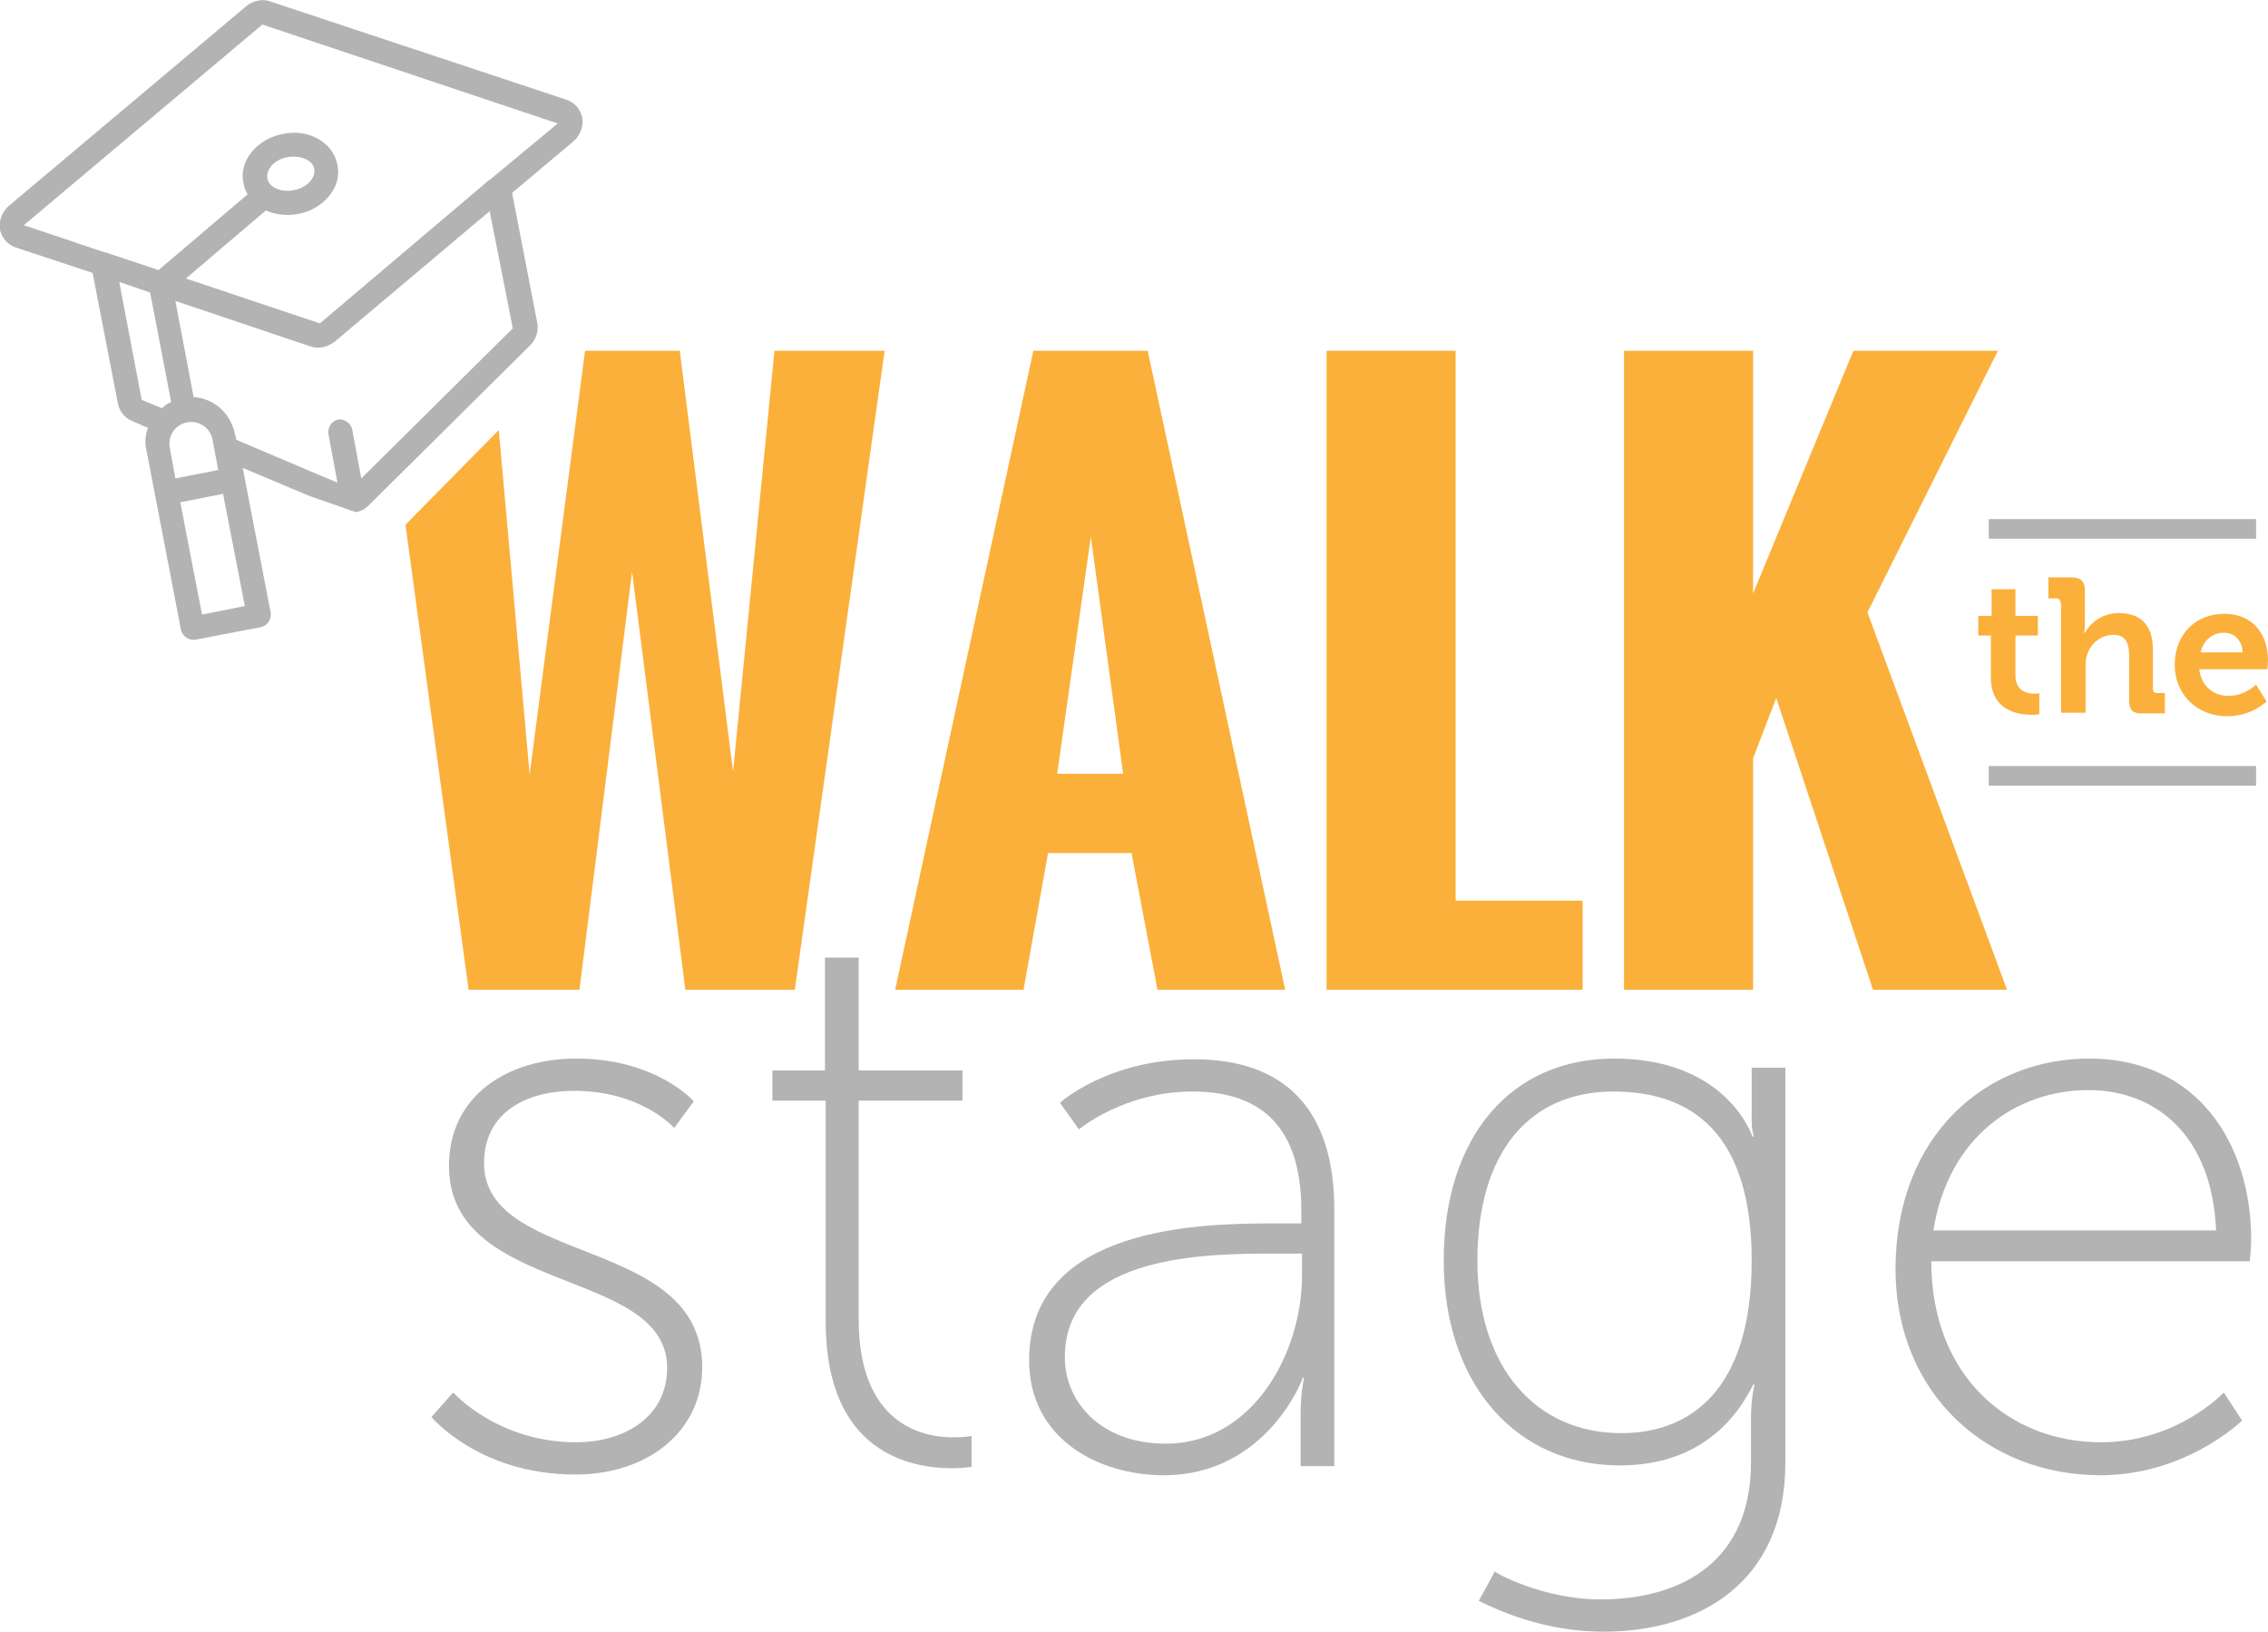
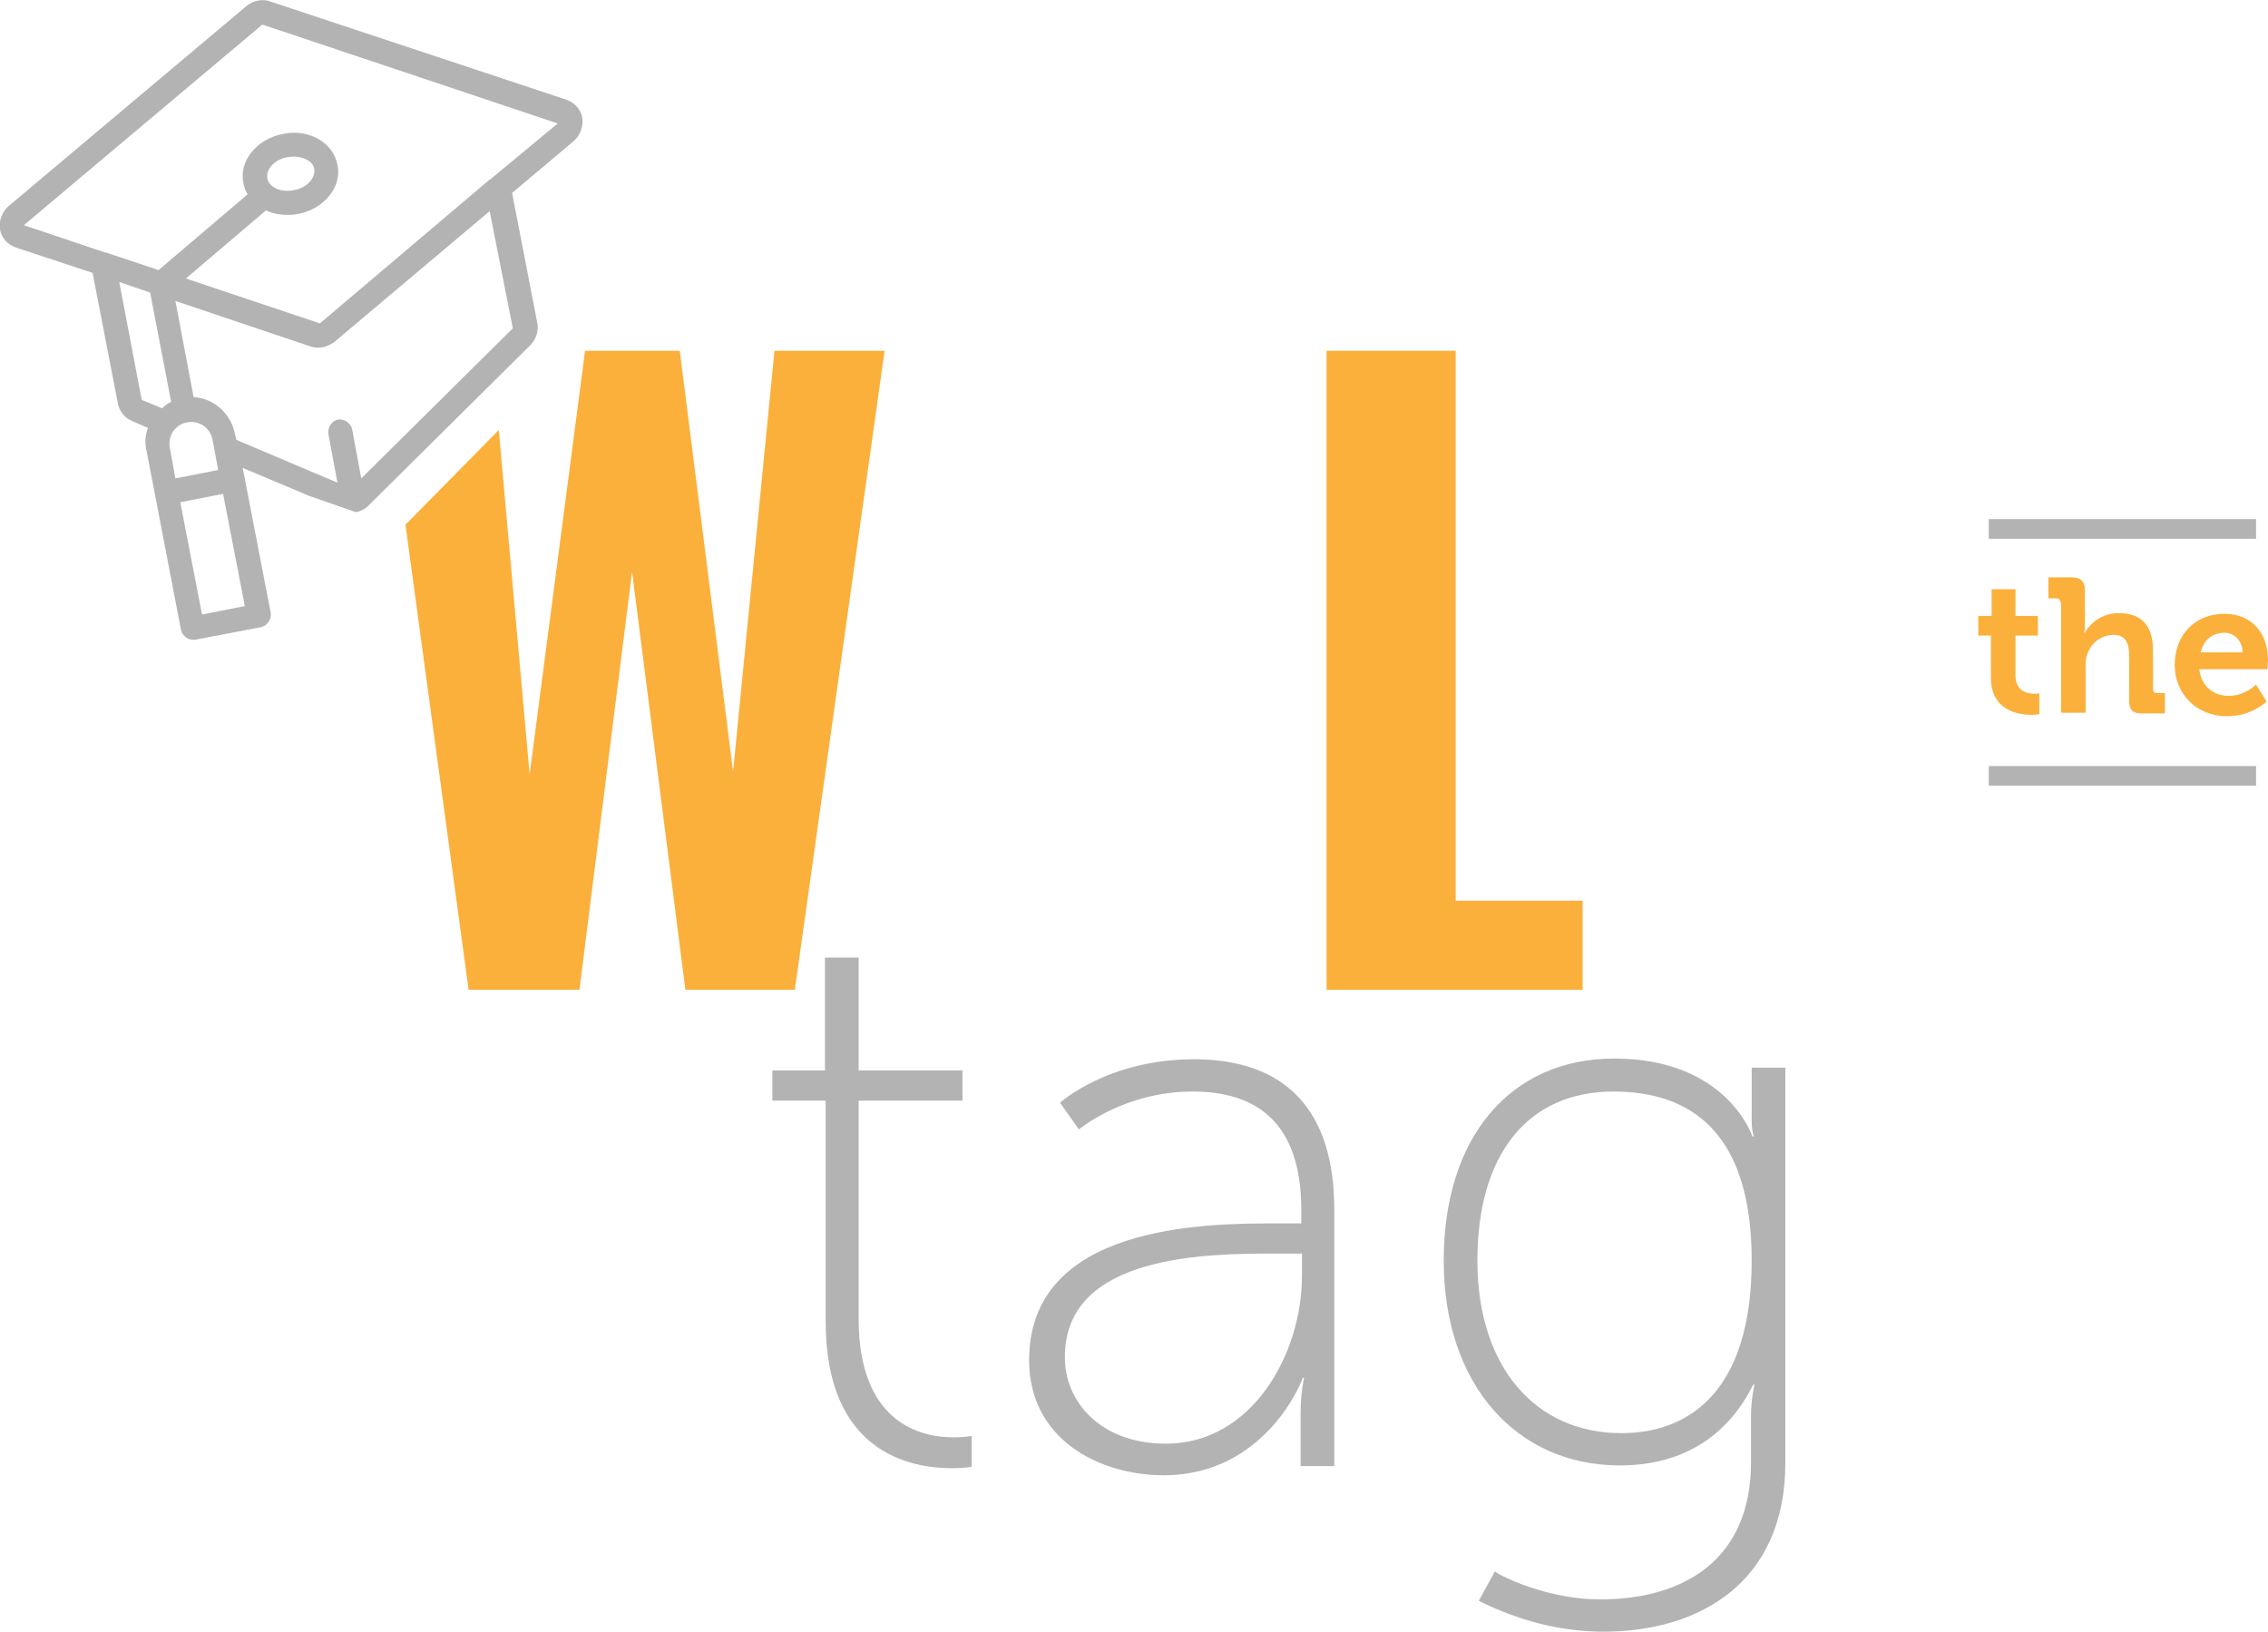
<svg xmlns="http://www.w3.org/2000/svg" version="1.1" id="Layer_1" x="0px" y="0px" viewBox="0 0 323.3 232.7" style="enable-background:new 0 0 323.3 232.7;" xml:space="preserve">
  <style type="text/css"> .st0{fill:#FBB03B;} .st1{fill:#B3B3B3;} </style>
  <g>
    <g>
      <path class="st0" d="M66.8,141.1l-9-66.3l13.3-13.5l4.4,49.1L83.4,50h13.5l7.6,60l5.9-60h15.7l-12.8,91.1H97.7l-7.6-59.6 l-7.5,59.6H66.8z" />
-       <path class="st0" d="M127.6,141.1L147.3,50h16.3l19.6,91.1h-18.2l-3.7-19.5h-11.9l-3.5,19.5H127.6z M150.7,110.3h9.4l-4.6-33.8 L150.7,110.3z" />
      <path class="st0" d="M189.1,141.1V50h18.4v78.4h18.1v12.7H189.1z" />
-       <path class="st0" d="M231.5,141.1V50h18.4v34.6L264.2,50h20.6l-18.6,37.3l19.9,53.8H267l-13.8-41.6l-3.3,8.6v33H231.5z" />
    </g>
    <g>
-       <path class="st1" d="M64.6,198.5c0,0,6.3,7.1,17.5,7.1c6.9,0,13-3.6,13-10.6c0-14.4-31.1-10.3-31.1-28.8 c0-10.1,8.5-15.3,18.1-15.3c11.5,0,16.8,6.1,16.8,6.1l-2.8,3.8c0,0-4.6-5.3-14.3-5.3c-6.5,0-12.8,2.9-12.8,10.3 c0,14.7,31.1,10.3,31.1,29.1c0,9.1-7.7,15.3-18.1,15.3c-13.7,0-20.5-8.2-20.5-8.2L64.6,198.5z" />
      <path class="st1" d="M117.6,156.9h-7.5v-4.3h7.5v-16.1h4.8v16.1h14.8v4.3h-14.8v31.1c0,14.9,8.9,16.9,13.5,16.9 c1.6,0,2.6-0.2,2.6-0.2v4.4c0,0-1.1,0.2-2.8,0.2c-5.9,0-18-2.2-18-20.9V156.9z" />
      <path class="st1" d="M181.8,174.4h3.7v-1.9c0-12.6-6.5-16.9-15.5-16.9c-9.8,0-16.2,5.4-16.2,5.4l-2.7-3.8c0,0,6.8-6.2,19.1-6.2 c13,0,20,7.2,20,21.4v36.6h-4.8v-7.5c0-3.1,0.5-5.1,0.5-5.1h-0.2c0.1,0-5.1,13.9-19.8,13.9c-9.2,0-19.2-5.1-19.2-16.4 C146.7,174.6,171.7,174.4,181.8,174.4z M166.2,205.8c12.3,0,19.4-12.8,19.4-24v-3.1h-3.6c-9.6,0-30.2,0-30.2,14.7 C151.7,199.5,156.6,205.8,166.2,205.8z" />
      <path class="st1" d="M228.1,228c12.1,0,21.5-5.8,21.5-19.5V202c0-2.6,0.5-4.6,0.5-4.6h-0.2c-3.4,6.9-9.6,11.5-19,11.5 c-14.7,0-25.1-11.5-25.1-29.2c0-17.7,9.6-28.8,24.3-28.8c16.1,0,19.7,11.1,19.7,11.1h0.2c0,0-0.3-0.8-0.3-2.2v-7.6h4.8v56.3 c0,17.3-12.5,24.1-25.9,24.1c-6.2,0-12.2-1.6-17.8-4.4l2.3-4.2C212.9,224.1,219.9,228,228.1,228z M249.7,179.7 c0-18.2-8.6-24.1-19.7-24.1c-12.1,0-19.4,8.8-19.4,24.1c0,15.3,8.4,24.6,20.5,24.6C241.1,204.3,249.7,198,249.7,179.7z" />
-       <path class="st1" d="M297.8,150.9c15.4,0,23.1,12.1,23.1,25.8c0,1.2-0.2,3.1-0.2,3.1h-45.4c0,16.4,11.1,25.8,24.2,25.8 c10.9,0,17.5-7.1,17.5-7.1l2.6,4c0,0-7.9,7.8-20.2,7.8c-16,0-29.2-11.5-29.2-29.5C270.3,161.6,283.3,150.9,297.8,150.9z M315.9,175.4c-0.6-13.8-8.8-20-18.2-20c-10.4,0-20,6.8-22.1,20H315.9z" />
    </g>
    <g>
      <path class="st0" d="M283.9,90.6H282v-2.8h1.9V84h3.4v3.8h3.2v2.8h-3.2v5.7c0,2.3,1.8,2.6,2.8,2.6c0.4,0,0.6-0.1,0.6-0.1v3 c0,0-0.4,0.1-1.1,0.1c-1.9,0-5.8-0.6-5.8-5.3V90.6z" />
      <path class="st0" d="M293.7,85.9c0-0.4-0.2-0.6-0.6-0.6H292v-3h3.3c1.3,0,1.9,0.6,1.9,1.8v4.9c0,0.7-0.1,1.2-0.1,1.2h0.1 c0.7-1.3,2.4-2.8,4.8-2.8c3.1,0,4.9,1.6,4.9,5.3v5.5c0,0.4,0.2,0.6,0.6,0.6h1.1v2.9h-3.3c-1.3,0-1.8-0.5-1.8-1.9v-6.4 c0-1.7-0.5-2.9-2.2-2.9c-1.8,0-3.3,1.2-3.8,2.9c-0.2,0.5-0.2,1.2-0.2,1.8v6.4h-3.5V85.9z" />
      <path class="st0" d="M317.1,87.5c4,0,6.2,2.9,6.2,6.6c0,0.4-0.1,1.3-0.1,1.3h-9.7c0.3,2.5,2.1,3.8,4.2,3.8c2.3,0,3.9-1.6,3.9-1.6 l1.5,2.4c0,0-2.1,2.1-5.6,2.1c-4.6,0-7.5-3.4-7.5-7.3C310,90.5,312.9,87.5,317.1,87.5z M319.7,93c-0.1-1.7-1.2-2.8-2.6-2.8 c-1.8,0-3,1.1-3.4,2.8H319.7z" />
    </g>
    <rect x="283.5" y="109.2" class="st1" width="38.1" height="2.8" />
    <rect x="283.5" y="74" class="st1" width="38.1" height="2.8" />
    <path class="st1" d="M50.7,73c0.7-0.1,1.3-0.4,1.8-0.9l23.1-22.9c0.8-0.8,1.2-2,1-3.1L73,27.5l8.8-7.4c0.9-0.8,1.4-2.1,1.2-3.3 c-0.2-1.2-1.1-2.2-2.3-2.6L38.5,0.2c-1.1-0.4-2.4-0.1-3.3,0.6l-34,28.6c-0.9,0.8-1.4,2.1-1.2,3.3c0.2,1.2,1.1,2.2,2.3,2.6l10.9,3.6 l3.6,18.6c0.2,1.1,1,2.1,2,2.5l2.3,1c-0.4,1-0.5,2.2-0.2,3.3l4.9,25.5c0.2,0.9,1.1,1.5,2,1.4l9.4-1.8c0.9-0.2,1.5-1.1,1.4-2 l-4-20.7l9.5,4 M17,40.2l4.4,1.5l3,15.6c-0.5,0.2-0.9,0.5-1.3,0.9l-2.9-1.2L17,40.2z M30.6,64.3L30.6,64.3l0.5,2.7l-6.1,1.2 l-0.8-4.4c-0.3-1.7,0.8-3.3,2.5-3.6c1.7-0.3,3.3,0.8,3.6,2.5L30.6,64.3z M28.8,87.6l-3.1-16l6.1-1.2l3.1,16L28.8,87.6z M73.1,46.8 L51.5,68.2l-1.3-7c-0.2-0.9-1.1-1.5-2-1.4c-0.9,0.2-1.5,1.1-1.4,2l1.3,7l-3.8-1.6l-10.6-4.5l-0.2-0.8c-0.6-3-3-5.1-5.9-5.3 l-2.6-13.7l19.3,6.5c0.6,0.2,1.2,0.2,1.7,0.1c0.6-0.1,1.1-0.4,1.6-0.7l22.2-18.7L73.1,46.8z M70.1,25.4c-0.1,0.1-0.2,0.2-0.3,0.2 L45.6,46.1l-19.1-6.4L37.9,30c1.3,0.6,3,0.8,4.6,0.5c3.7-0.7,6.3-3.9,5.6-7c-0.6-3.2-4.1-5.2-7.8-4.4c-3.7,0.7-6.3,3.9-5.6,7 c0.1,0.6,0.3,1.1,0.6,1.6L22.6,38.5l-7.2-2.4c-0.1-0.1-0.2-0.1-0.4-0.1L3.4,32.1l34-28.6l42.1,14.1L70.1,25.4z M38.1,25.4 c-0.2-1.3,1.1-2.7,2.9-3c1.8-0.3,3.6,0.4,3.8,1.7c0.2,1.3-1.1,2.7-2.9,3C40.1,27.5,38.3,26.7,38.1,25.4z" />
  </g>
</svg>